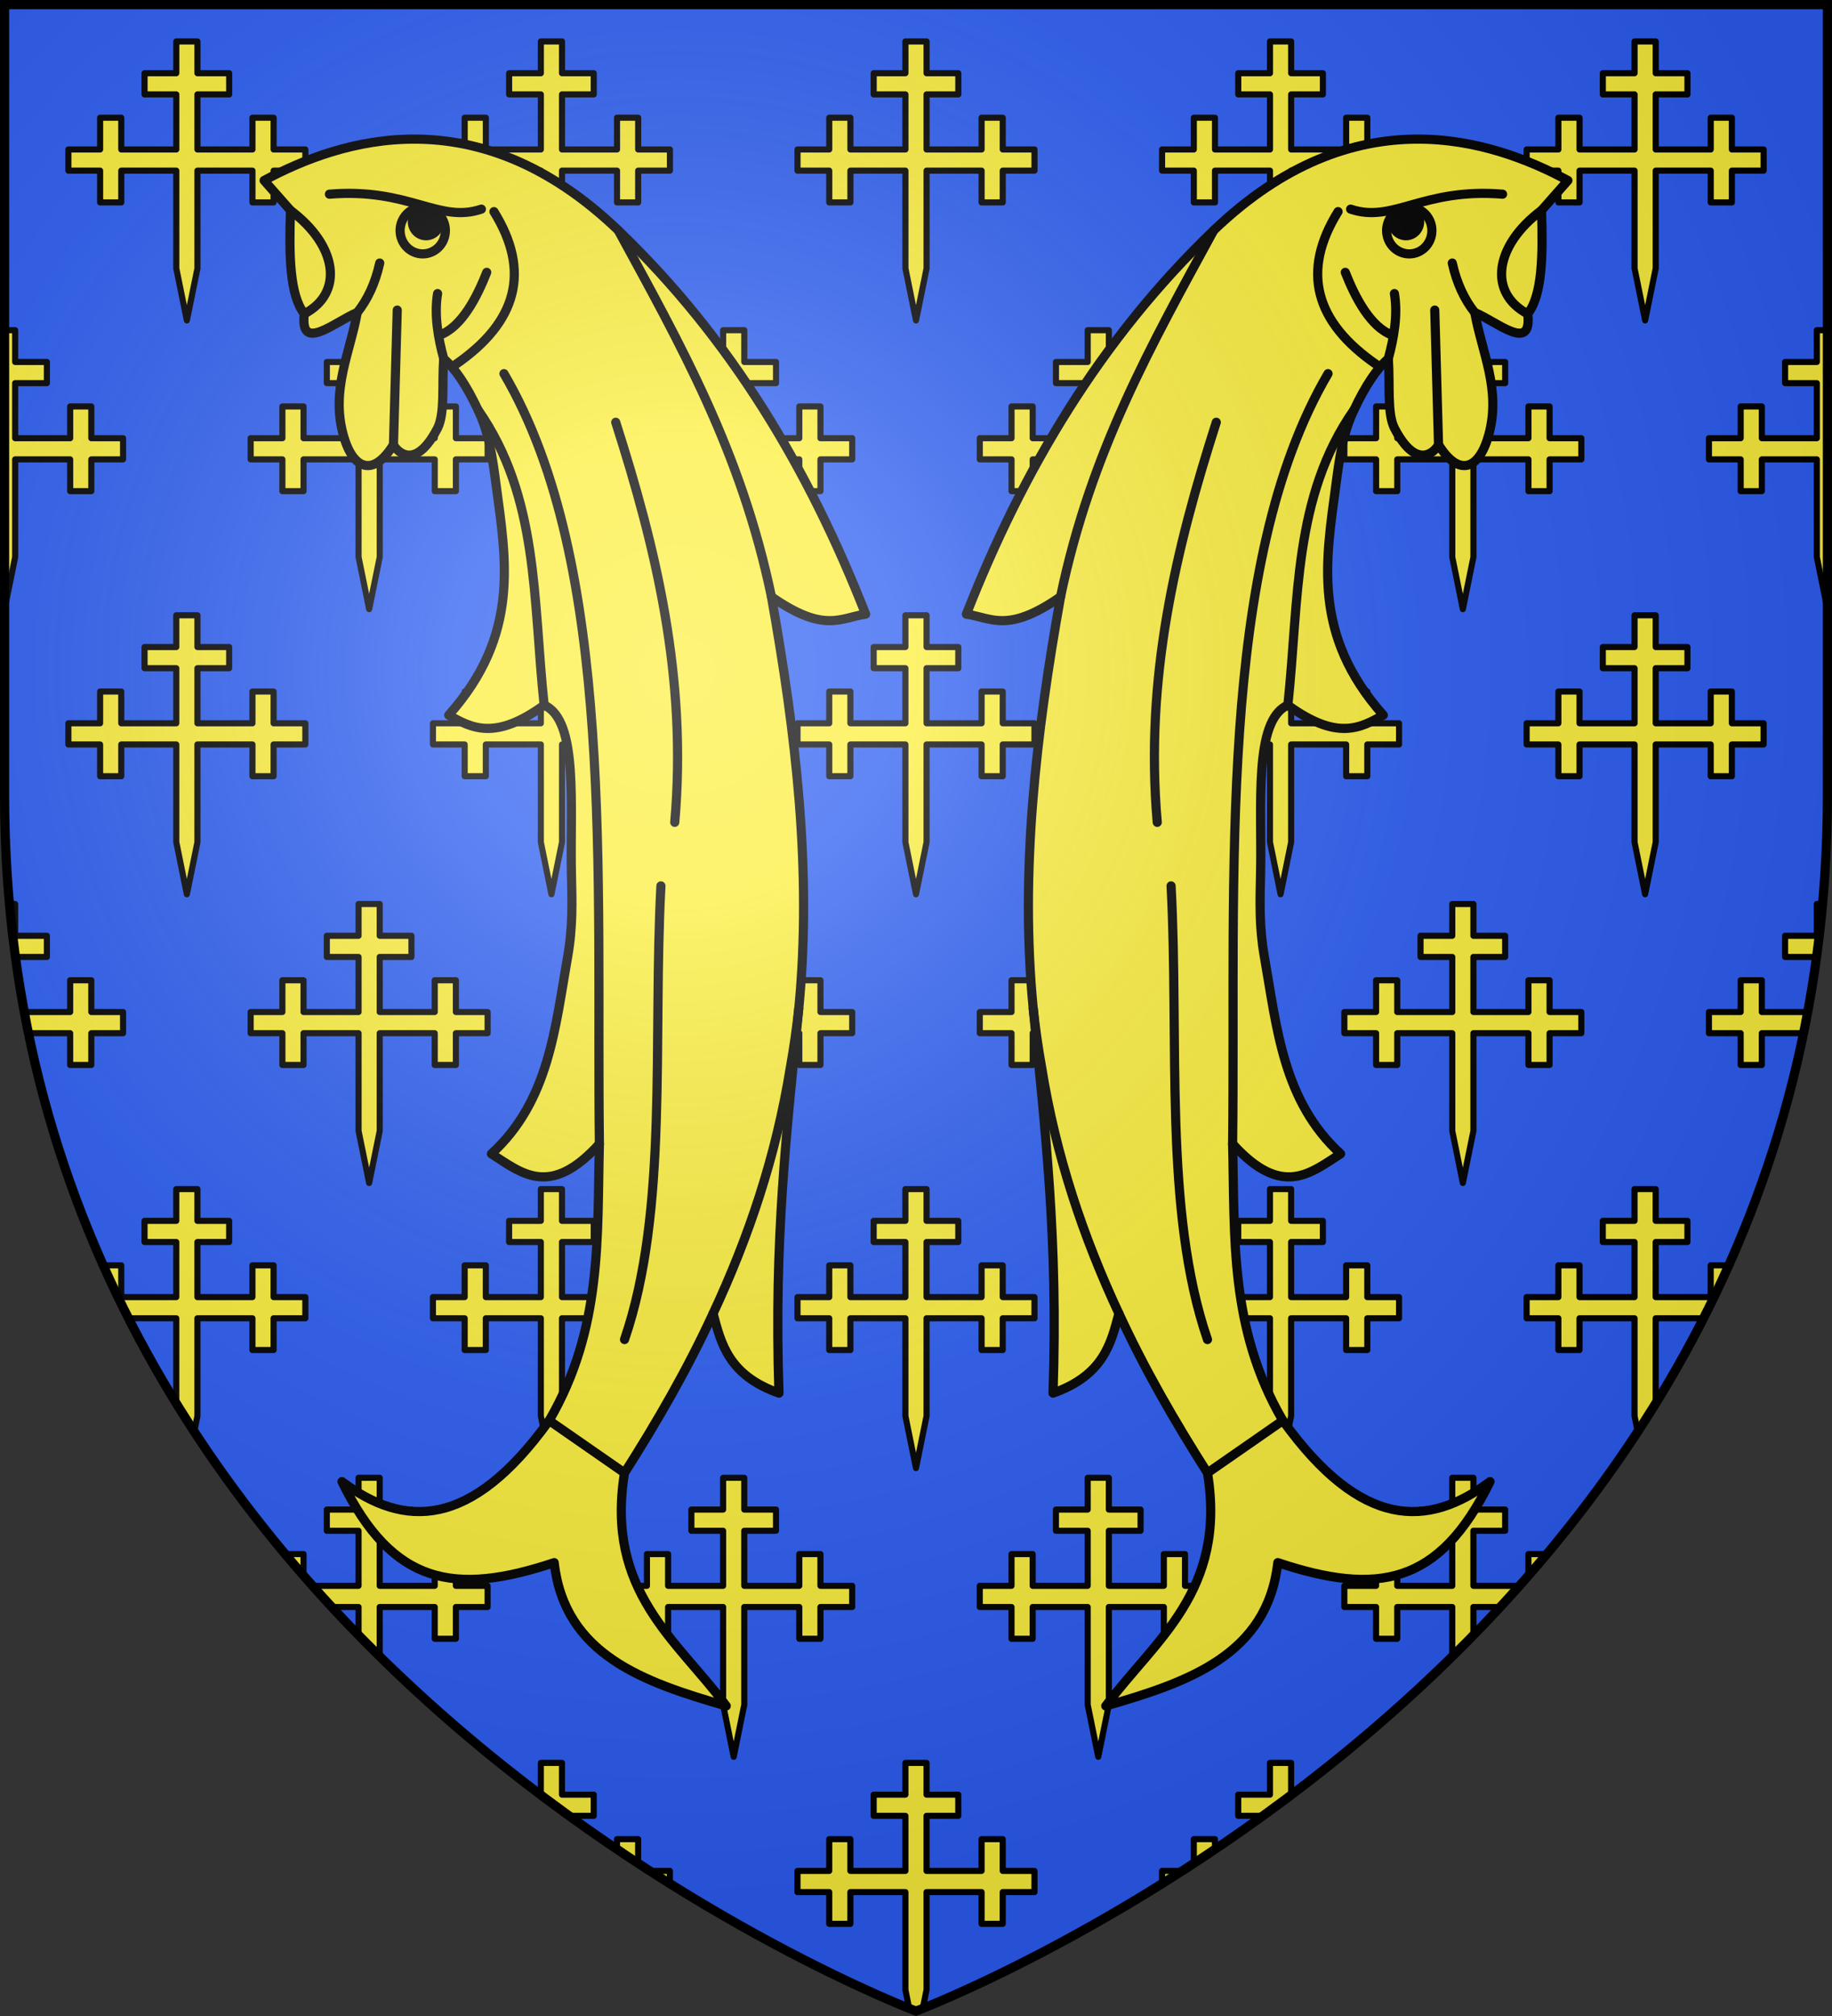
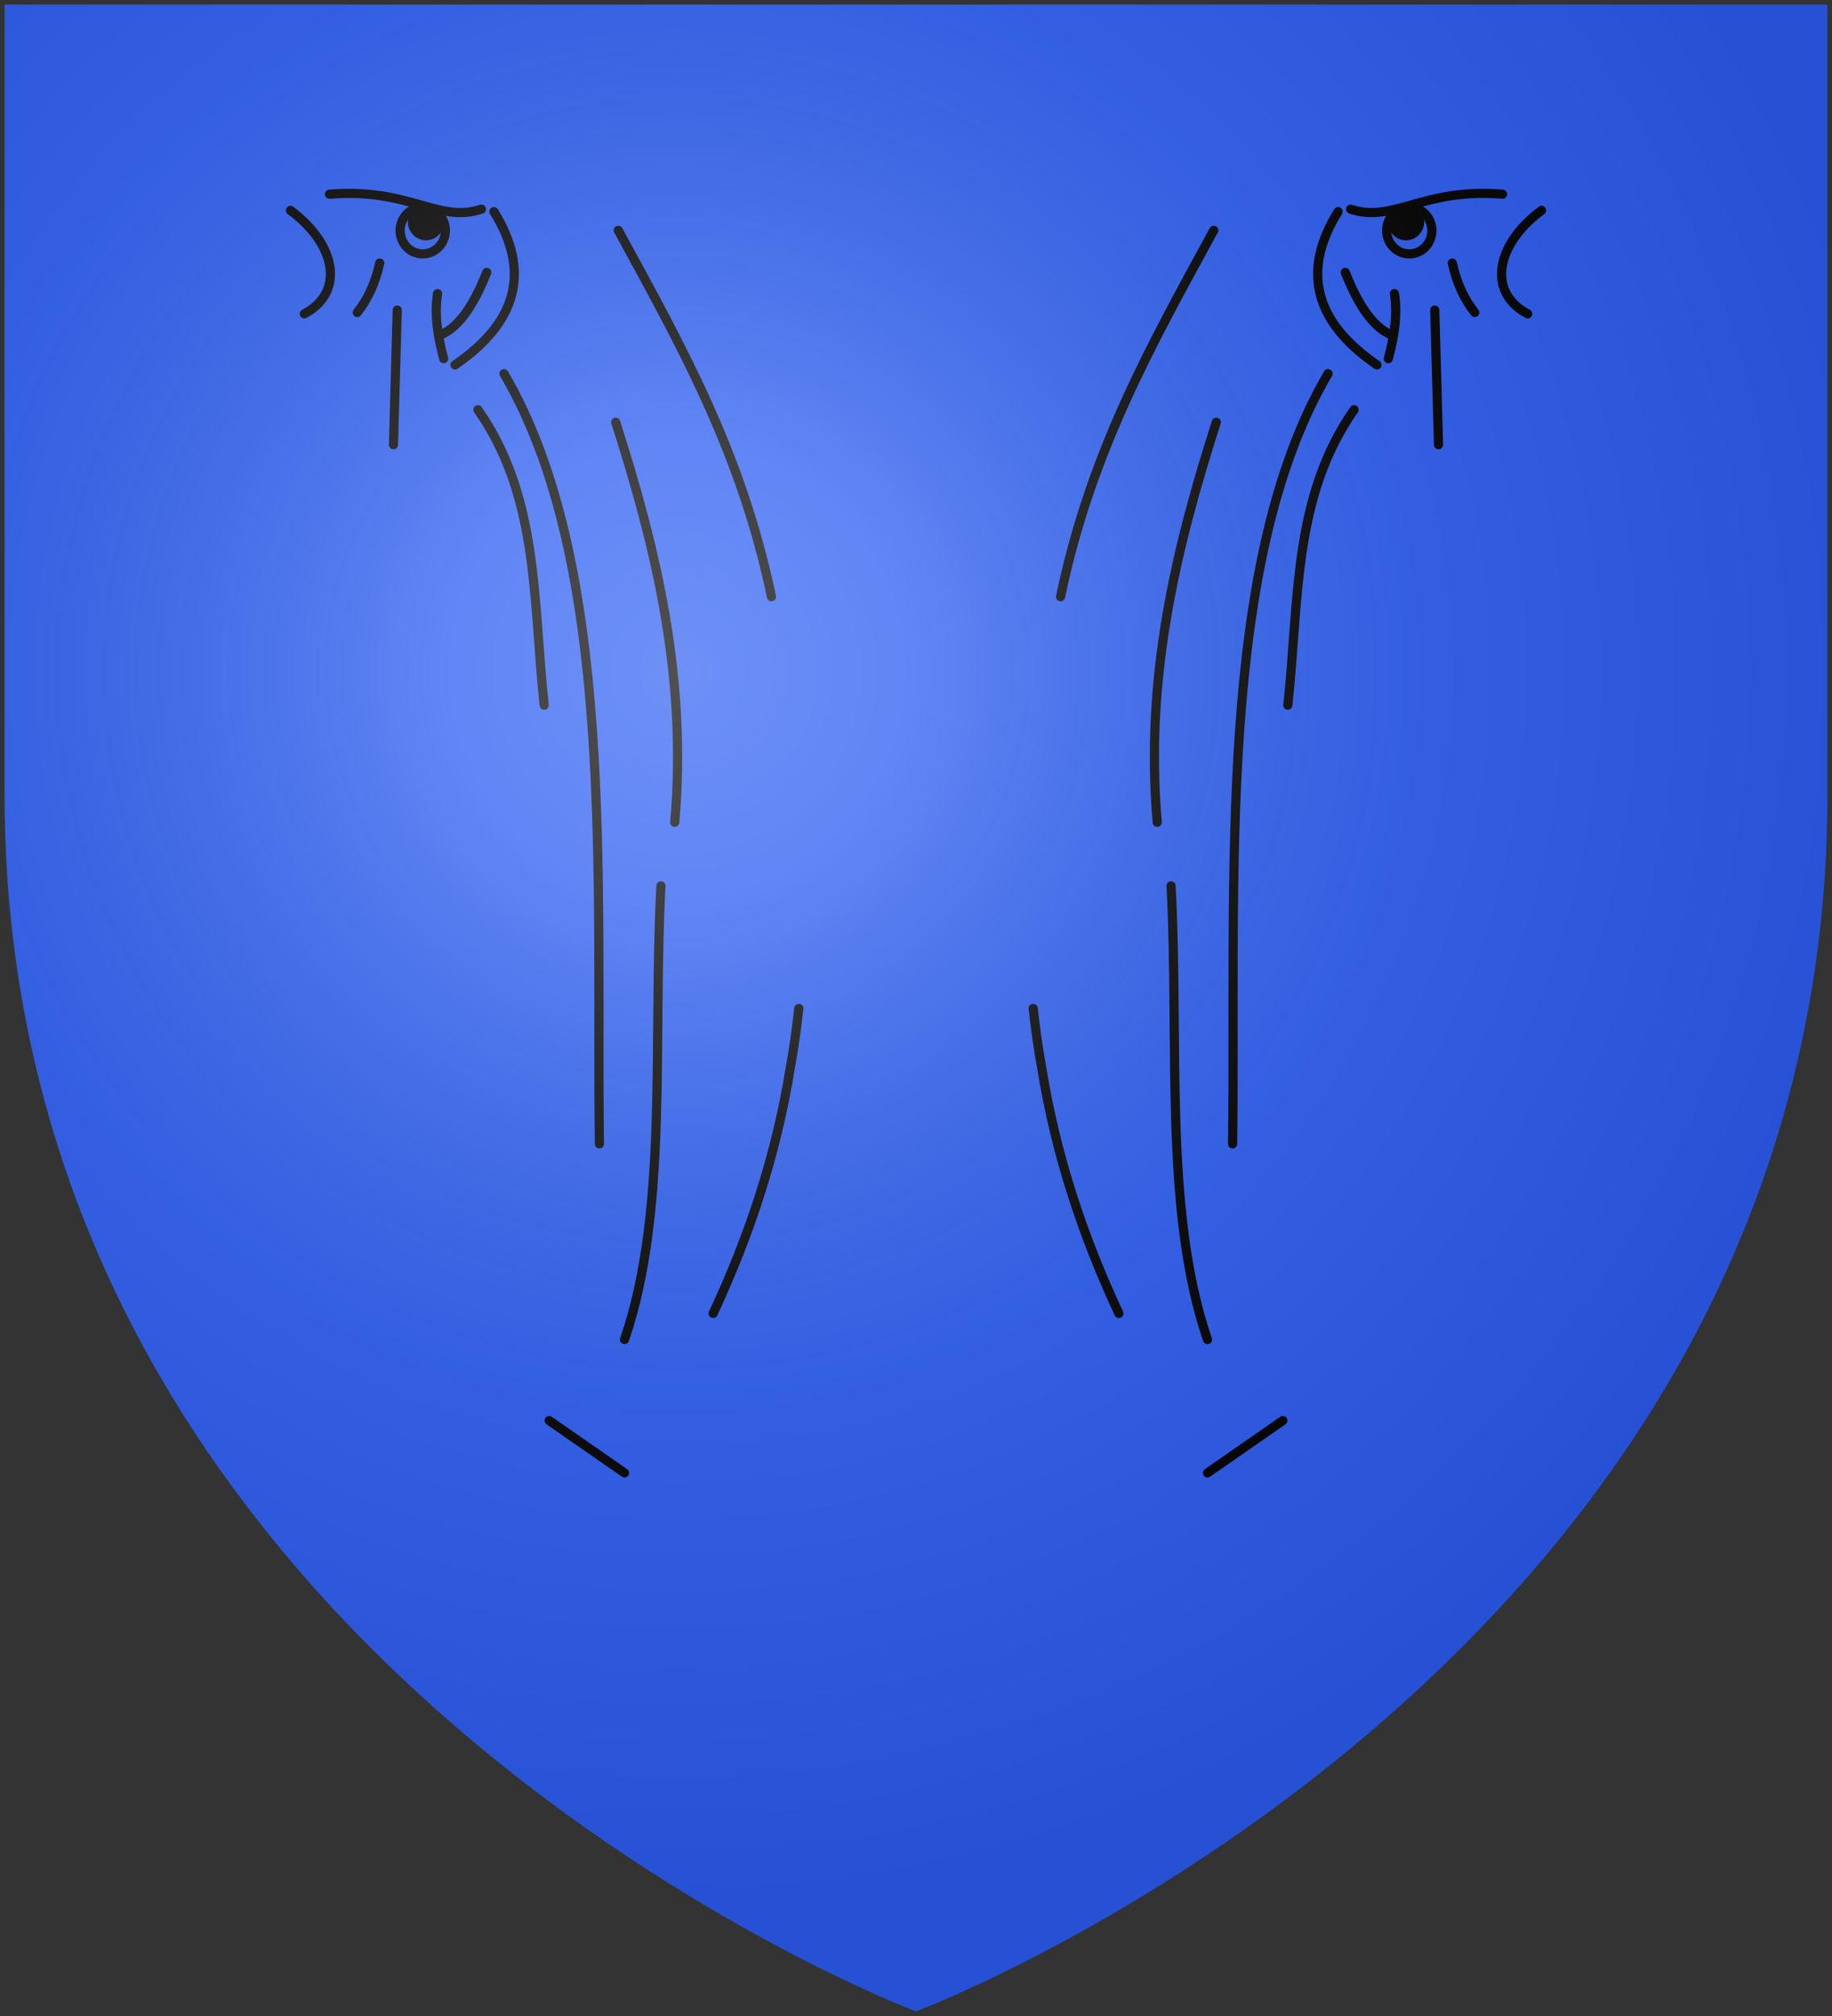
<svg xmlns="http://www.w3.org/2000/svg" xmlns:xlink="http://www.w3.org/1999/xlink" height="660" width="600">
  <rect width="100%" height="100%" fill="#333333" stroke="none" />
  <radialGradient id="a" cx="221.445" cy="226.331" gradientTransform="matrix(1.353 0 0 1.349 -77.85 -85.661)" gradientUnits="userSpaceOnUse" r="300">
    <stop offset="0" stop-color="#fff" stop-opacity=".314" />
    <stop offset=".19" stop-color="#fff" stop-opacity=".251" />
    <stop offset=".6" stop-color="#6b6b6b" stop-opacity=".125" />
    <stop offset="1" stop-opacity=".125" />
  </radialGradient>
  <path d="m300 658.5s298.5-112.436 298.5-398.182v-258.818h-597v258.818c0 285.746 298.5 398.182 298.5 398.182z" fill="#2b5df2" fill-rule="evenodd" />
-   <path d="m57.736 13.572v10.4h-10.395v6.936h10.395v18.027h-18.018v-10.4h-6.928v10.4h-10.396v6.934h10.396v10.402h6.928v-10.402h18.018v31.992l3.463 17.041 3.465-17.041v-31.992h18.018v10.402h6.928v-10.402h10.396v-6.934h-10.396v-10.4h-6.928v10.4h-18.018v-18.027h10.395v-6.936h-10.395v-10.4zm119.4 0v10.4h-10.395v6.936h10.395v18.027h-18.018v-10.4h-6.93v10.4h-10.395v6.934h10.395v10.402h6.93v-10.402h18.018v31.992l3.463 17.041 3.465-17.041v-31.992h18.018v10.402h6.928v-10.402h10.396v-6.934h-10.396v-10.4h-6.928v10.4h-18.018v-18.027h10.395v-6.936h-10.395v-10.4zm119.4 0v10.4h-10.395v6.936h10.395v18.027h-18.018v-10.4h-6.93v10.4h-10.395v6.934h10.395v10.402h6.93v-10.402h18.018v31.992l3.463 17.041 3.465-17.041v-31.992h18.018v10.402h6.928v-10.402h10.395v-6.934h-10.395v-10.4h-6.928v10.4h-18.018v-18.027h10.395v-6.936h-10.395v-10.4zm119.4 0v10.4h-10.395v6.936h10.395v18.027h-18.02v-10.4h-6.928v10.4h-10.395v6.934h10.395v10.402h6.928v-10.402h18.02v31.992l3.463 17.041 3.465-17.041v-31.992h18.018v10.402h6.928v-10.402h10.395v-6.934h-10.395v-10.4h-6.928v10.4h-18.018v-18.027h10.395v-6.936h-10.395v-10.4zm119.398 0v10.4h-10.393v6.936h10.393v18.027h-18.018v-10.4h-6.928v10.4h-10.395v6.934h10.395v10.402h6.928v-10.402h18.018v31.992l3.465 17.041 3.465-17.041v-31.992h18.018v10.402h6.928v-10.402h10.395v-6.934h-10.395v-10.4h-6.928v10.4h-18.018v-18.027h10.393v-6.936h-10.393v-10.4zm-533.836 94.525v91.33l3.465-17.041v-31.992h18.018v10.402h6.928v-10.402h10.395v-6.934h-10.395v-10.4h-6.928v10.4h-18.018v-18.027h10.393v-6.936h-10.393v-10.4zm115.936 0v10.4h-10.393v6.936h10.393v18.027h-18.018v-10.4h-6.928v10.4h-10.395v6.934h10.395v10.402h6.928v-10.402h18.018v31.992l3.465 17.041 3.465-17.041v-31.992h18.018v10.402h6.928v-10.402h10.395v-6.934h-10.395v-10.4h-6.928v10.4h-18.018v-18.027h10.393v-6.936h-10.393v-10.4zm119.4 0v10.4h-10.395v6.936h10.395v18.027h-18.018v-10.4h-6.928v10.4h-10.395v6.934h10.395v10.402h6.928v-10.402h18.018v31.992l3.465 17.041 3.463-17.041v-31.992h18.02v10.402h6.928v-10.402h10.395v-6.934h-10.395v-10.4h-6.928v10.4h-18.02v-18.027h10.395v-6.936h-10.395v-10.4zm119.4 0v10.4h-10.395v6.936h10.395v18.027h-18.018v-10.4h-6.928v10.4h-10.395v6.934h10.395v10.402h6.928v-10.402h18.018v31.992l3.465 17.041 3.463-17.041v-31.992h18.018v10.402h6.93v-10.402h10.395v-6.934h-10.395v-10.4h-6.93v10.4h-18.018v-18.027h10.395v-6.936h-10.395v-10.4zm119.4 0v10.4h-10.395v6.936h10.395v18.027h-18.018v-10.4h-6.928v10.4h-10.396v6.934h10.396v10.402h6.928v-10.402h18.018v31.992l3.465 17.041 3.463-17.041v-31.992h18.018v10.402h6.93v-10.402h10.395v-6.934h-10.395v-10.4h-6.93v10.4h-18.018v-18.027h10.395v-6.936h-10.395v-10.4zm119.4 0v10.4h-10.395v6.936h10.395v18.027h-18.018v-10.4h-6.928v10.4h-10.396v6.934h10.396v10.402h6.928v-10.402h18.018v31.992l3.463 17.031v-91.32zm-537.301 93.33v10.4h-10.395v6.936h10.395v18.027h-18.018v-10.4h-6.928v10.4h-10.396v6.934h10.396v10.402h6.928v-10.402h18.018v31.992l3.463 17.041 3.465-17.041v-31.992h18.018v10.402h6.928v-10.402h10.396v-6.934h-10.396v-10.4h-6.928v10.4h-18.018v-18.027h10.395v-6.936h-10.395v-10.4zm119.4 0v10.4h-10.395v6.936h10.395v18.027h-18.02v-10.4h-6.928v10.4h-10.395v6.934h10.395v10.402h6.928v-10.402h18.02v31.992l3.463 17.041 3.465-17.041v-31.992h18.018v10.402h6.928v-10.402h10.395v-6.934h-10.395v-10.4h-6.928v10.4h-18.018v-18.027h10.395v-6.936h-10.395v-10.4zm119.398 0v10.4h-10.393v6.936h10.393v18.027h-18.018v-10.4h-6.928v10.4h-10.395v6.934h10.395v10.402h6.928v-10.402h18.018v31.992l3.465 17.041 3.465-17.041v-31.992h18.018v10.402h6.928v-10.402h10.395v-6.934h-10.395v-10.4h-6.928v10.4h-18.018v-18.027h10.393v-6.936h-10.393v-10.4zm119.4 0v10.4h-10.395v6.936h10.395v18.027h-18.018v-10.4h-6.928v10.4h-10.395v6.934h10.395v10.402h6.928v-10.402h18.018v31.992l3.465 17.041 3.463-17.041v-31.992h18.02v10.402h6.928v-10.402h10.395v-6.934h-10.395v-10.4h-6.928v10.4h-18.02v-18.027h10.395v-6.936h-10.395v-10.4zm119.4 0v10.4h-10.395v6.936h10.395v18.027h-18.018v-10.4h-6.928v10.4h-10.396v6.934h10.396v10.402h6.928v-10.402h18.018v31.992l3.465 17.041 3.463-17.041v-31.992h18.018v10.402h6.928v-10.402h10.396v-6.934h-10.396v-10.4h-6.928v10.4h-18.018v-18.027h10.395v-6.936h-10.395v-10.4zm-532.234 94.525c.528 5.857 1.178 11.638 1.955 17.336h10.301v-6.936h-10.393v-10.4zm114.334 0v10.4h-10.395v6.936h10.395v18.027h-18.018v-10.402h-6.928v10.402h-10.395v6.934h10.395v10.402h6.928v-10.402h18.018v31.992l3.465 17.041 3.463-17.041v-31.992h18.02v10.402h6.928v-10.402h10.395v-6.934h-10.395v-10.402h-6.928v10.402h-18.02v-18.027h10.395v-6.936h-10.395v-10.4zm119.4 0v10.4h-10.395v6.936h10.395v18.027h-18.018v-10.402h-6.928v10.402h-10.396v6.934h10.396v10.402h6.928v-10.402h18.018v31.992l3.465 17.041 3.463-17.041v-31.992h18.018v10.402h6.93v-10.402h10.395v-6.934h-10.395v-10.402h-6.93v10.402h-18.018v-18.027h10.395v-6.936h-10.395v-10.4zm119.4 0v10.4h-10.395v6.936h10.395v18.027h-18.018v-10.402h-6.93v10.402h-10.395v6.934h10.395v10.402h6.93v-10.402h18.018v31.992l3.463 17.041 3.465-17.041v-31.992h18.018v10.402h6.928v-10.402h10.396v-6.934h-10.396v-10.402h-6.928v10.402h-18.018v-18.027h10.395v-6.936h-10.395v-10.4zm119.4 0v10.4h-10.395v6.936h10.395v18.027h-18.02v-10.402h-6.928v10.402h-10.395v6.934h10.395v10.402h6.928v-10.402h18.02v31.992l3.463 17.041 3.465-17.041v-31.992h18.018v10.402h6.928v-10.402h10.395v-6.934h-10.395v-10.402h-6.928v10.402h-18.018v-18.027h10.395v-6.936h-10.395v-10.4zm119.398 0v10.4h-10.393v6.936h10.301c.777-5.698 1.427-11.479 1.955-17.336zm-572.053 24.961v10.402h-15.021c.433 2.326.89 4.636 1.363 6.934h13.658v10.402h6.928v-10.402h10.395v-6.934h-10.395v-10.402zm547.107 0v10.402h-10.395v6.934h10.395v10.402h6.928v-10.402h13.658c.473-2.298.93-4.608 1.363-6.934h-15.021v-10.402zm-512.354 68.369v10.4h-10.395v6.936h10.395v18.027h-18.018v-10.402h-5.908c2.633 5.897 5.398 11.674 8.279 17.336h15.646v27.852c1.929 3.128 3.892 6.216 5.887 9.264l1.041-5.125v-31.99h18.018v10.402h6.928v-10.402h10.396v-6.934h-10.396v-10.402h-6.928v10.402h-18.018v-18.027h10.395v-6.936h-10.395v-10.4zm119.4 0v10.4h-10.395v6.936h10.395v18.027h-18.02v-10.402h-6.928v10.402h-10.395v6.934h10.395v10.402h6.928v-10.402h18.02v31.99l3.463 17.043 3.465-17.043v-31.99h18.018v10.402h6.928v-10.402h10.395v-6.934h-10.395v-10.402h-6.928v10.402h-18.018v-18.027h10.395v-6.936h-10.395v-10.4zm119.398 0v10.4h-10.393v6.936h10.393v18.027h-18.018v-10.402h-6.928v10.402h-10.395v6.934h10.395v10.402h6.928v-10.402h18.018v31.99l3.465 17.043 3.465-17.043v-31.99h18.018v10.402h6.928v-10.402h10.395v-6.934h-10.395v-10.402h-6.928v10.402h-18.018v-18.027h10.393v-6.936h-10.393v-10.4zm119.4 0v10.4h-10.395v6.936h10.395v18.027h-18.018v-10.402h-6.928v10.402h-10.395v6.934h10.395v10.402h6.928v-10.402h18.018v31.99l3.465 17.043 3.463-17.043v-31.99h18.02v10.402h6.928v-10.402h10.395v-6.934h-10.395v-10.402h-6.928v10.402h-18.02v-18.027h10.395v-6.936h-10.395v-10.4zm119.4 0v10.4h-10.395v6.936h10.395v18.027h-18.018v-10.402h-6.928v10.402h-10.396v6.934h10.396v10.402h6.928v-10.402h18.018v31.99l1.041 5.125c1.995-3.048 3.958-6.135 5.887-9.264v-27.852h15.646c2.881-5.662 5.646-11.438 8.279-17.336h-5.908v10.402h-18.018v-18.027h10.395v-6.936h-10.395v-10.4zm-417.9 94.523v10.402h-10.395v6.936h10.395v18.025h-15.07c2.085 2.345 4.186 4.655 6.297 6.936h8.773v9.207c2.299 2.355 4.608 4.673 6.928 6.955v-16.162h18.02v10.402h6.928v-10.402h10.395v-6.936h-10.395v-10.4h-6.928v10.4h-18.02v-18.025h10.395v-6.936h-10.395v-10.402zm119.4 0v10.402h-10.395v6.936h10.395v18.025h-18.018v-10.4h-6.928v10.4h-10.396v6.936h10.396v10.402h6.928v-10.402h18.018v31.99l3.465 17.041 3.463-17.041v-31.99h18.018v10.402h6.93v-10.402h10.395v-6.936h-10.395v-10.4h-6.93v10.4h-18.018v-18.025h10.395v-6.936h-10.395v-10.402zm119.4 0v10.402h-10.395v6.936h10.395v18.025h-18.018v-10.4h-6.93v10.4h-10.395v6.936h10.395v10.402h6.93v-10.402h18.018v31.99l3.463 17.041 3.465-17.041v-31.99h18.018v10.402h6.928v-10.402h10.396v-6.936h-10.396v-10.4h-6.928v10.4h-18.018v-18.025h10.395v-6.936h-10.395v-10.402zm119.4 0v10.402h-10.395v6.936h10.395v18.025h-18.02v-10.4h-6.928v10.4h-10.395v6.936h10.395v10.402h6.928v-10.402h18.02v16.162c2.319-2.282 4.628-4.6 6.928-6.955v-9.207h8.773c2.111-2.281 4.212-4.591 6.297-6.936h-15.07v-18.025h10.395v-6.936h-10.395v-10.402zm-382.24 24.963c1.992 2.381 3.999 4.734 6.021 7.053v-7.053zm407.186 0v7.053c2.022-2.319 4.03-4.672 6.021-7.053zm-323.445 68.367v10.402h-.137c3.146 2.373 6.276 4.689 9.385 6.936h8.074v-6.936h-10.395v-10.402zm119.398 0v10.402h-10.393v6.936h10.393v18.025h-18.018v-10.4h-6.928v10.4h-10.395v6.936h10.395v10.402h6.928v-10.402h18.018v31.99l1.238 6.086c.986.392 2.227.885 2.227.885s1.24-.493 2.227-.885l1.238-6.086v-31.99h18.018v10.402h6.928v-10.402h10.395v-6.936h-10.395v-10.4h-6.928v10.4h-18.018v-18.025h10.393v-6.936h-10.393v-10.402zm119.4 0v10.402h-10.395v6.936h8.074c3.108-2.247 6.238-4.562 9.385-6.936h-.137v-10.402zm-213.854 24.963v3.324c2.33 1.57 4.639 3.103 6.928 4.6v-7.924zm188.908 0v7.924c2.289-1.496 4.598-3.03 6.928-4.6v-3.324zm-178.174 10.4c2.22 1.427 4.415 2.817 6.588 4.174v-4.174zm167.779 0v4.174c2.173-1.357 4.368-2.747 6.588-4.174z" fill="#fcef3c" stroke="#000" stroke-linecap="round" stroke-linejoin="round" stroke-width="2" />
  <g id="b">
-     <path d="m255.122 456.088c-16.5-5.844-18.973-16.199-21.574-26.077-8.423 18.286-18.307 35.371-29.013 52.191-6.334 38.845 17.229 54.641 33.313 76.3-27.063-7.798-52.941-16.718-56.344-46.922-32.579 10.869-52.93 7.355-69.505-26.521 20.278 15.174 42.121 15.752 67.86-19.993 17.604-30.194 15.668-60.387 16.451-90.581-16.217 17.923-25.517 9.545-35.369 3.264 18.86-17.21 20.84-41.121 24.972-64.541 1.722-9.761 1.448-17.986 1.242-26.825-.526-22.494 2.434-50.605-8.941-55.521-16.111 11.677-23.715 7.529-31.257 3.264 23.425-26.323 18.785-50.759 15.526-75.348-1.224-9.233-2.229-16.708-5.959-24.641-3.731-7.934-7.474-13.493-11.212-16.706-.614 8.71.479 18.003-2.056 22.849-7.823 14.954-13.962 6.405-14.395 5.304-6.683 10.812-13.35 8.118-16.451-3.264-4.042-14.834 2.237-26.829 4.595-40.011-7.522 3.142-18.895 13.293-17.344.433-4.806-6.109-5.013-19.127-4.524-33.866l-8.637-9.793c25.181-13.548 69.784-27.968 115.978 16.321 37.031 35.504 62.48 78.345 81.02 125.67-8.175 1.115-13.405 6.45-30.845-5.712 8.016 44.928 13.348 89.809 8.948 134.92-3.867 39.656-8.19 75.098-6.48 125.805z" fill="#fcef3c" stroke="#000" stroke-linecap="round" stroke-linejoin="round" stroke-width="3" transform="matrix(1 0 0 1 -.001 -.005)" />
    <path d="m204.535 482.201-24.676-17.137m24.677-26.521c14.486-42.146 9.221-98.124 11.927-148.52m-51.409-167.697c36.661 62.511 30.167 165.26 31.256 252.157m-39.786-240.347c20.006 28.617 17.968 61.865 21.69 96.724m23.443-92.621c13.223 41.346 23.474 83.706 19.33 130.975m-61.581-180.052c-3.3 8.371-8.261 17.91-15.405 20.566m-19.639-23.611c-1.453 6.586-3.964 11.913-7.355 16.192m13.09-.791-1.234 44.066m32.902-76.3c12.061 19.426 7.76 36.146-12.749 50.187m-41.127-55.899c26.233-2.146 35.851 9.618 49.764 4.896m44.828 6.936c20.473 37.601 40.255 72.437 50.175 119.958m8.958 134.785c-.7 6.482-1.621 12.965-2.789 19.447-4.666 28.903-13.608 55.42-25.275 80.416m-138.411-361.134c15.384 11.5 17.562 27.011 4.524 33.866m43.645-6.627c-1.159 7.068.198 14.616 2.006 21.316" fill="none" stroke="#000" stroke-linecap="round" stroke-linejoin="round" stroke-width="3" />
    <path d="m145.504 73.123c-1.265-4.012-5.448-6.208-9.343-4.905-3.895 1.303-6.027 5.613-4.763 9.623 1.264 4.009 5.437 6.208 9.337 4.907 3.9-1.3 6.034-5.613 4.769-9.625z" fill="none" stroke="#000" stroke-linecap="round" stroke-linejoin="round" stroke-width="3" />
    <path d="m143.794 71.141c-.764-2.423-3.291-3.75-5.644-2.963-2.353.787-3.641 3.391-2.877 5.812s3.284 3.75 5.64 2.964 3.645-3.39 2.881-5.814z" stroke="#000" stroke-linecap="round" stroke-linejoin="round" stroke-width="3" />
  </g>
  <use height="100%" transform="matrix(-1 0 0 1 600 0)" width="100%" xlink:href="#b" />
  <path d="m300 658.5s298.5-112.436 298.5-398.182v-258.818h-597v258.818c0 285.746 298.5 398.182 298.5 398.182z" fill="url(#a)" fill-rule="evenodd" />
-   <path d="m300 658.397s-298.5-112.418-298.5-398.119v-258.778h597v258.778c0 285.701-298.5 398.119-298.5 398.119z" fill="none" stroke="#000" stroke-width="3" />
</svg>